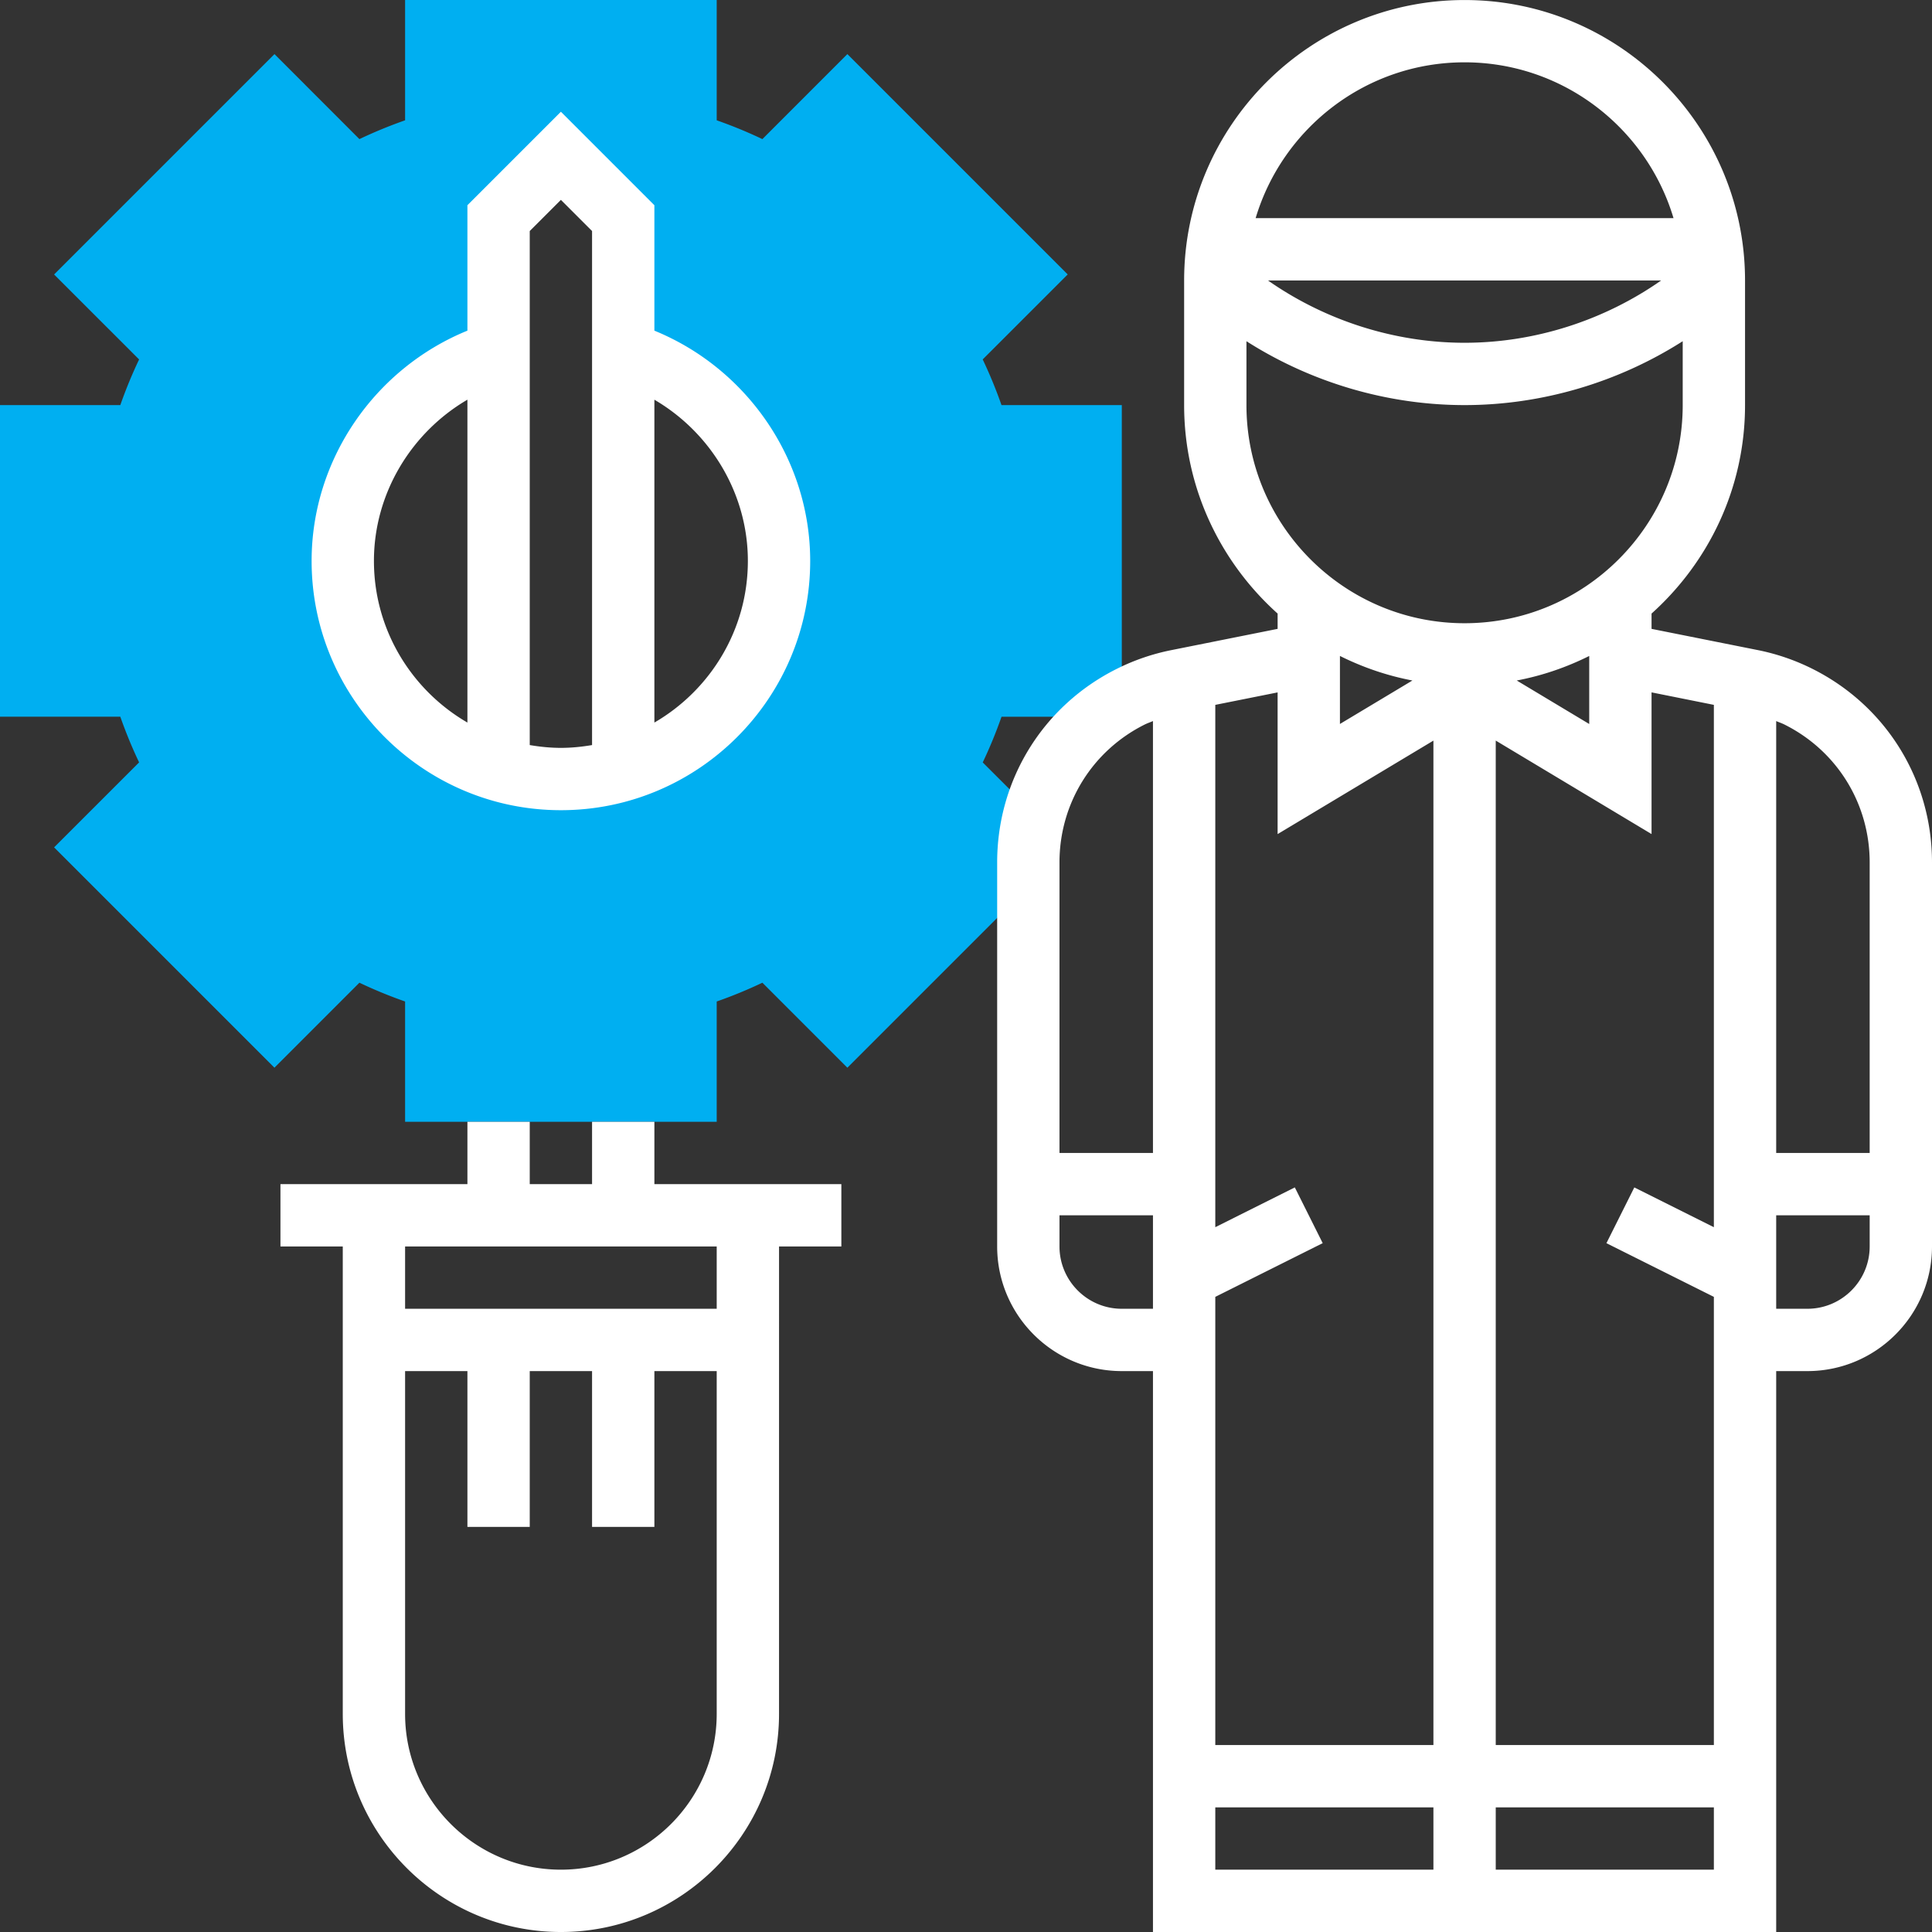
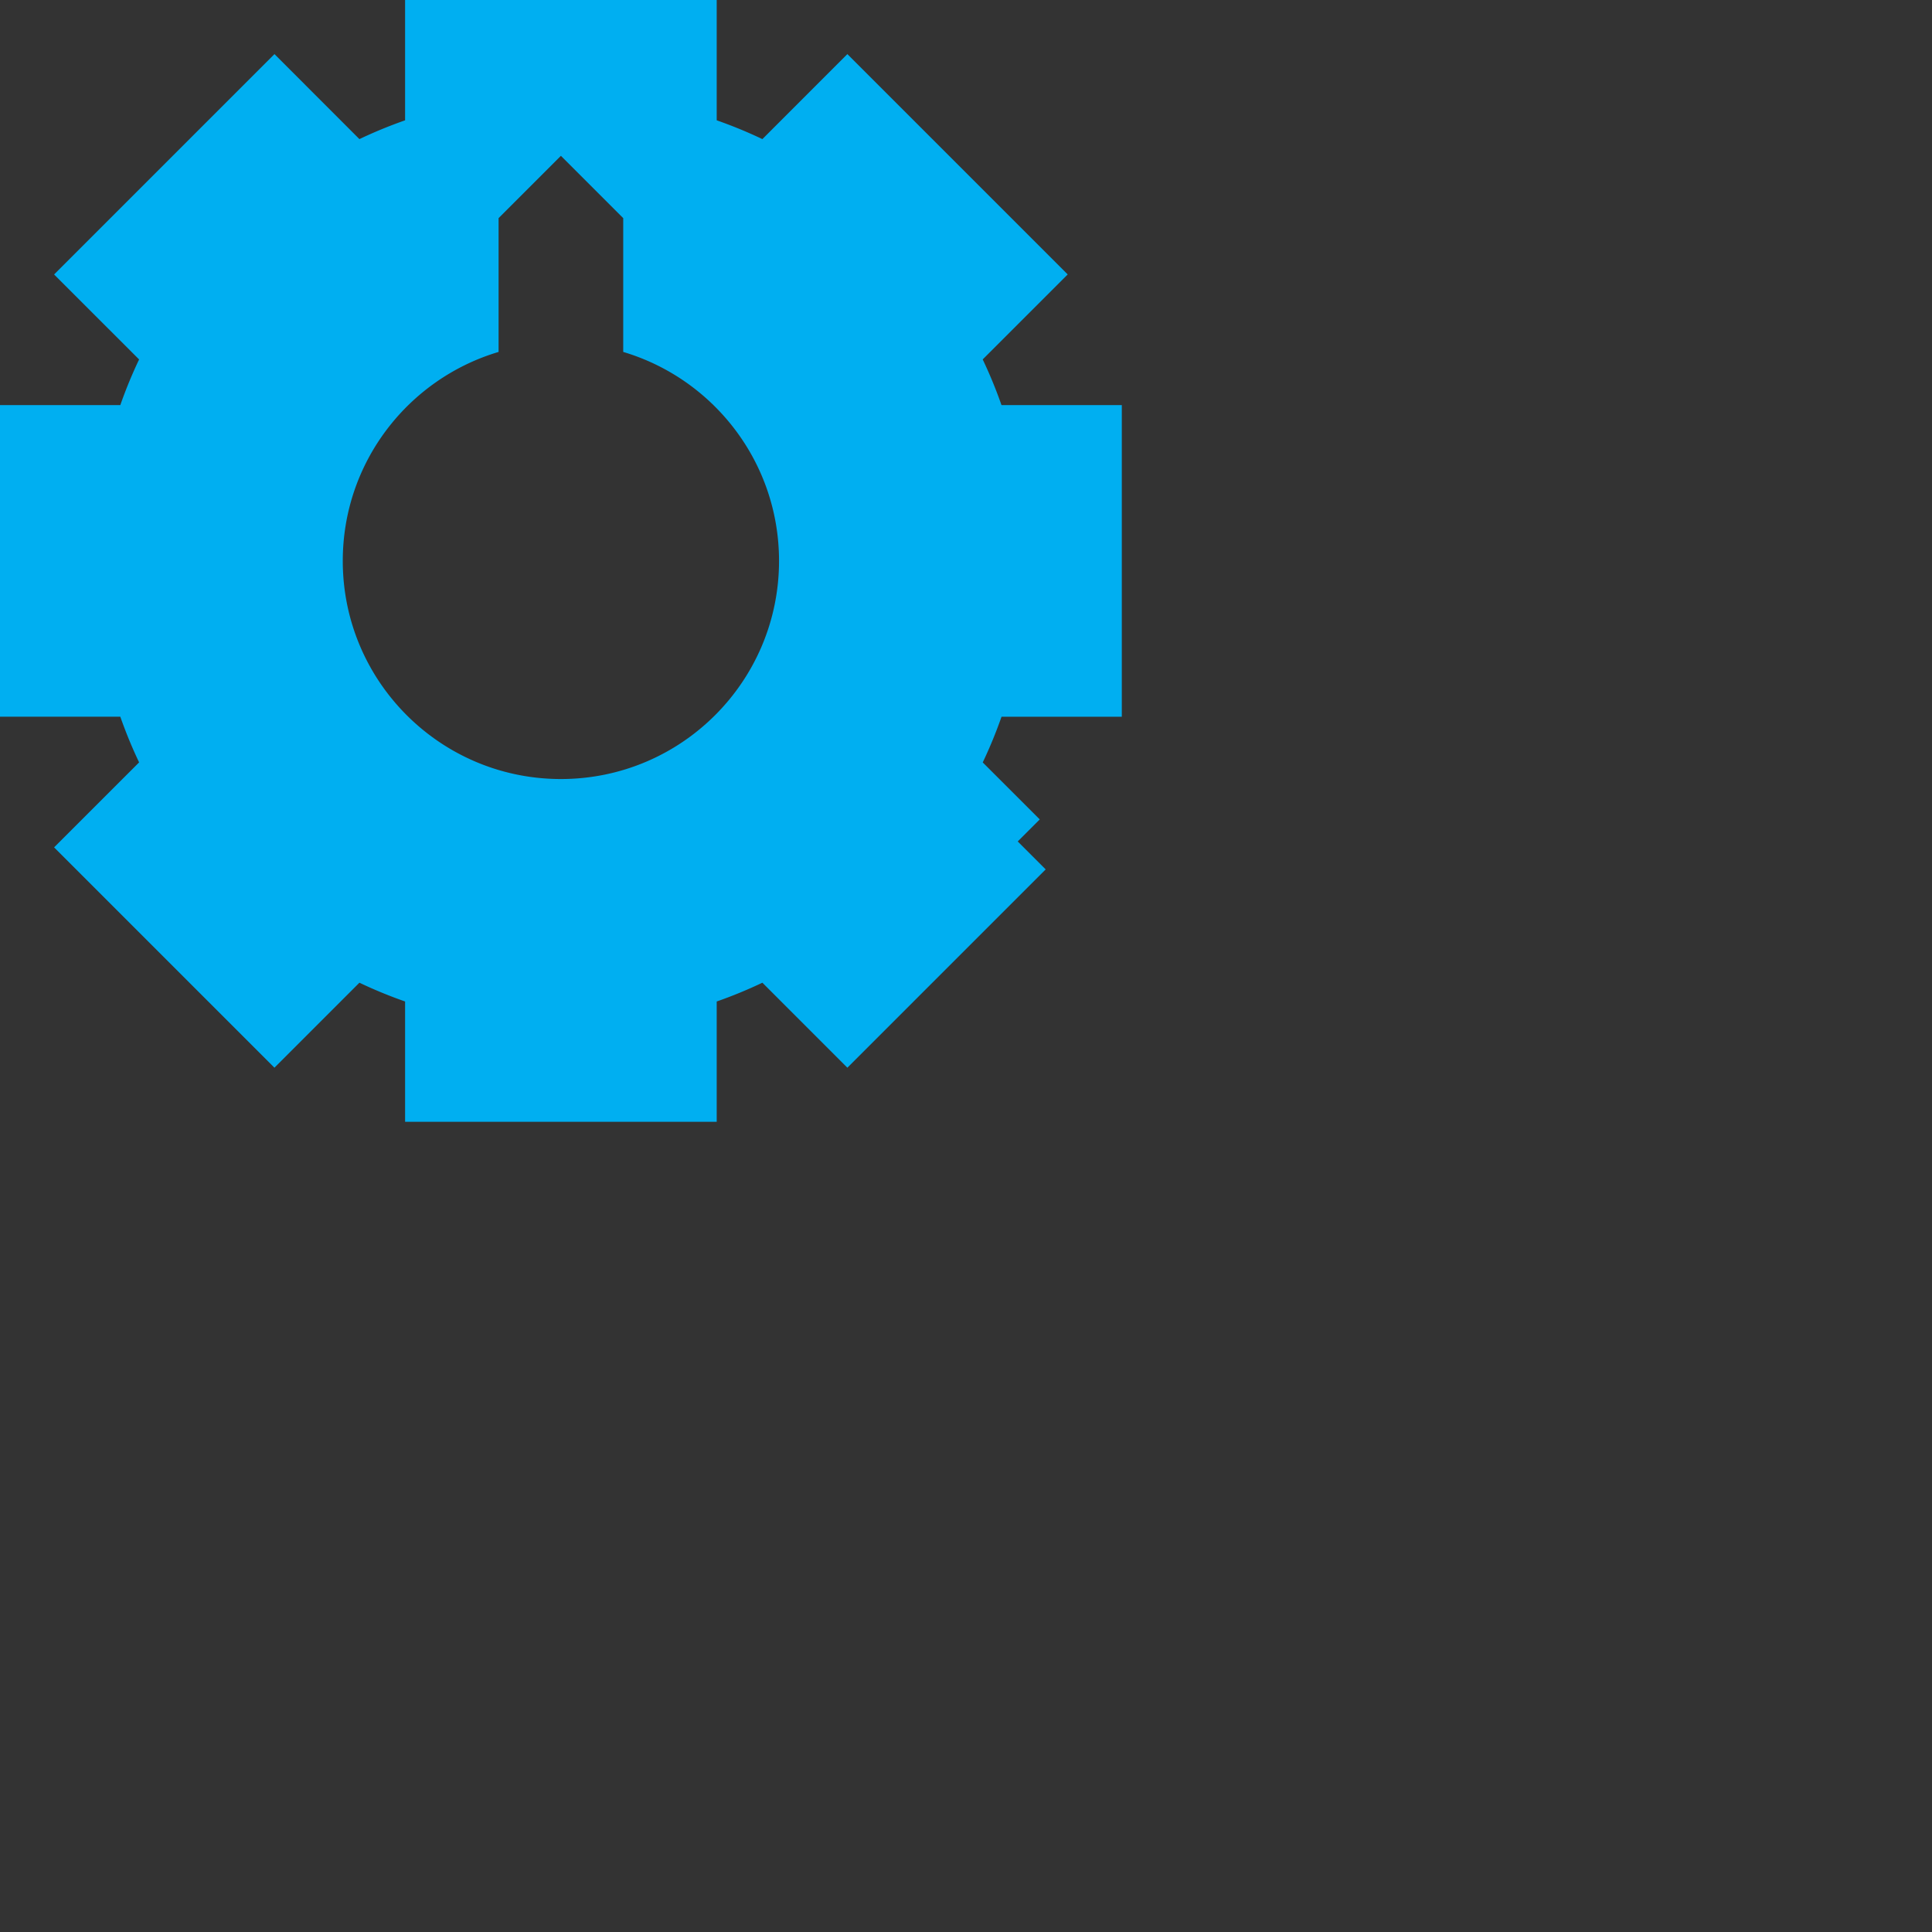
<svg xmlns="http://www.w3.org/2000/svg" viewBox="0 0 496 496">
  <rect x="0" y="0" width="496" height="496" fill="#333333" stroke="none" />
  <path d="M288 184v-80h-30.888a118.202 118.202 0 00-4.824-11.728l21.824-21.816-56.568-56.568-21.816 21.824A118.202 118.202 0 00184 30.888V0h-80v30.888a118.202 118.202 0 00-11.728 4.824L70.464 13.888 13.888 70.464 35.712 92.28A117.274 117.274 0 0030.888 104H0v80h30.888a118.202 118.202 0 004.824 11.728l-21.824 21.816 56.568 56.568 21.816-21.824c3.784 1.8 7.704 3.416 11.728 4.824V288h80v-30.888a118.202 118.202 0 0011.728-4.824l21.816 21.824 50.912-50.912-7.176-7.176 5.656-5.656-14.64-14.632c1.8-3.784 3.416-7.704 4.824-11.728H288V184zm-144 16c-30.928 0-56-25.072-56-56 0-25.368 16.872-46.76 40-53.648V56l16-16 16 16v34.352c23.128 6.888 40 28.288 40 53.648 0 30.928-25.072 56-56 56z" fill="#00aff1" />
  <g fill="#fff">
-     <path d="M465.272 171.696a55.719 55.719 0 00-13.952-4.792L424 161.448v-3.928c14.688-13.192 24-32.264 24-53.512v-32c0-39.704-32.296-72-72-72s-72 32.296-72 72v32c0 21.256 9.312 40.328 24 53.512v3.928l-27.312 5.464a55.349 55.349 0 00-13.96 4.792C267.776 181.168 256 200.208 256 221.408V320c0 17.648 14.352 32 32 32h8v144h160V352h8c17.648 0 32-14.352 32-32v-98.592c0-21.2-11.776-40.24-30.728-49.712zM440 180.96V315.056l-20.424-10.208-7.16 14.312L440 332.944V448h-56V190.128l40 24v-36.376l16 3.208zM312 332.944l27.576-13.792-7.16-14.312L312 315.056V180.96l16-3.2v36.376l40-24V448h-56V332.944zM344 168.4c5.808 2.896 12.04 5.056 18.608 6.304L344 185.864V168.4zm45.392 6.304c6.568-1.24 12.8-3.4 18.608-6.296v17.464l-18.608-11.168zM376 16c25.312 0 46.736 16.896 53.64 40H322.36c6.904-23.104 28.328-40 53.64-40zm50.472 56C411.768 82.296 393.984 88 376 88s-35.76-5.704-50.48-16h100.952zM320 104V87.6c16.64 10.608 36.232 16.4 56 16.4s39.368-5.792 56-16.4V104c0 30.872-25.128 56-56 56s-56-25.128-56-56zm-26.12 82.008c.688-.344 1.416-.584 2.12-.888V296h-24v-74.592c0-15.096 8.384-28.656 21.88-35.4zM288 336c-8.824 0-16-7.176-16-16v-8h24v24h-8zm24 144v-16h56v16h-56zm72 0v-16h56v16h-56zm96-160c0 8.824-7.176 16-16 16h-8v-24h24v8zm0-24h-24V185.12c.704.304 1.432.544 2.12.888 13.496 6.744 21.88 20.304 21.88 35.4V296zM144 208c35.288 0 64-28.712 64-64 0-26.032-16.232-49.408-40-59.112v-32.2l-24-24-24 24v32.2C96.224 94.584 80 117.96 80 144c0 35.288 28.712 64 64 64zm48-64c0 17.72-9.68 33.192-24 41.504v-82.888c14.48 8.464 24 24.136 24 41.384zm-48-92.688l8 8V191.28c-2.608.44-5.272.72-8 .72s-5.392-.28-8-.72V59.312l8-8zm-24 51.296v82.896C105.68 177.192 96 161.72 96 144c0-17.248 9.52-32.92 24-41.392zM168 288h-16v16h-16v-16h-16v16H72v16h16v120c0 30.872 25.128 56 56 56s56-25.128 56-56V320h16v-16h-48v-16zm-24 192c-22.056 0-40-17.944-40-40v-88h16v40h16v-40h16v40h16v-40h16v88c0 22.056-17.944 40-40 40zm40-144h-80v-16h80v16z" />
-   </g>
+     </g>
</svg>